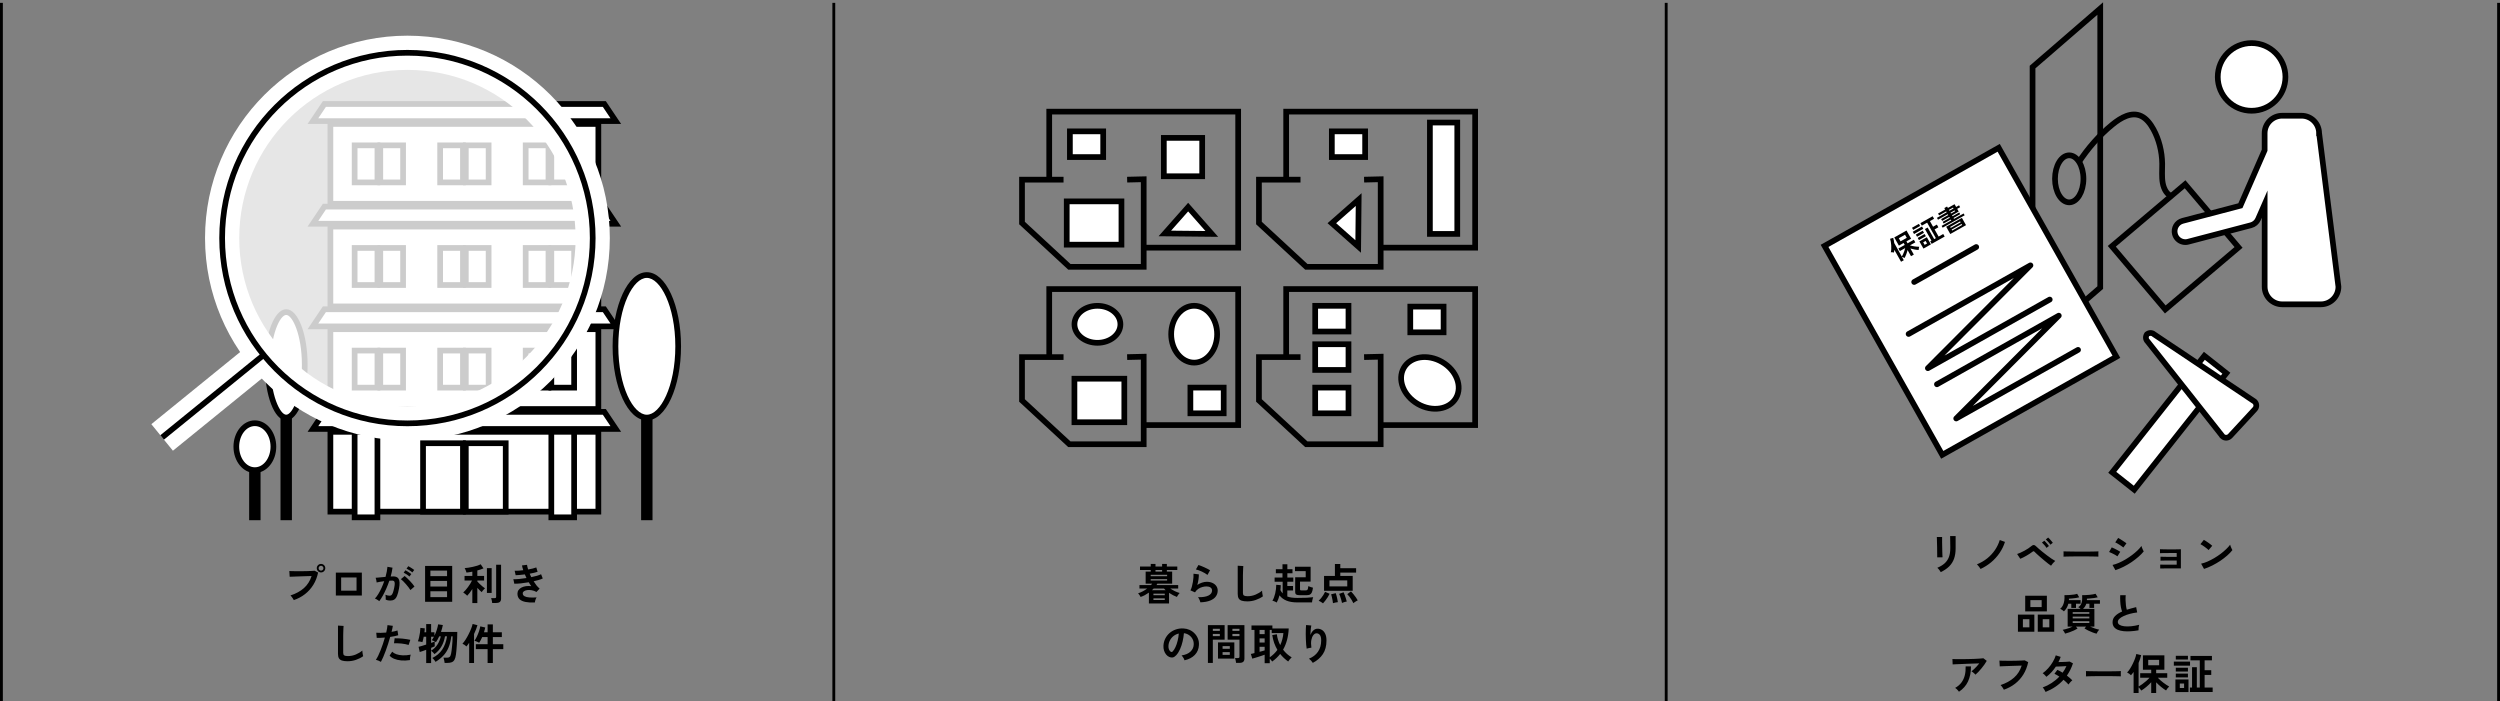
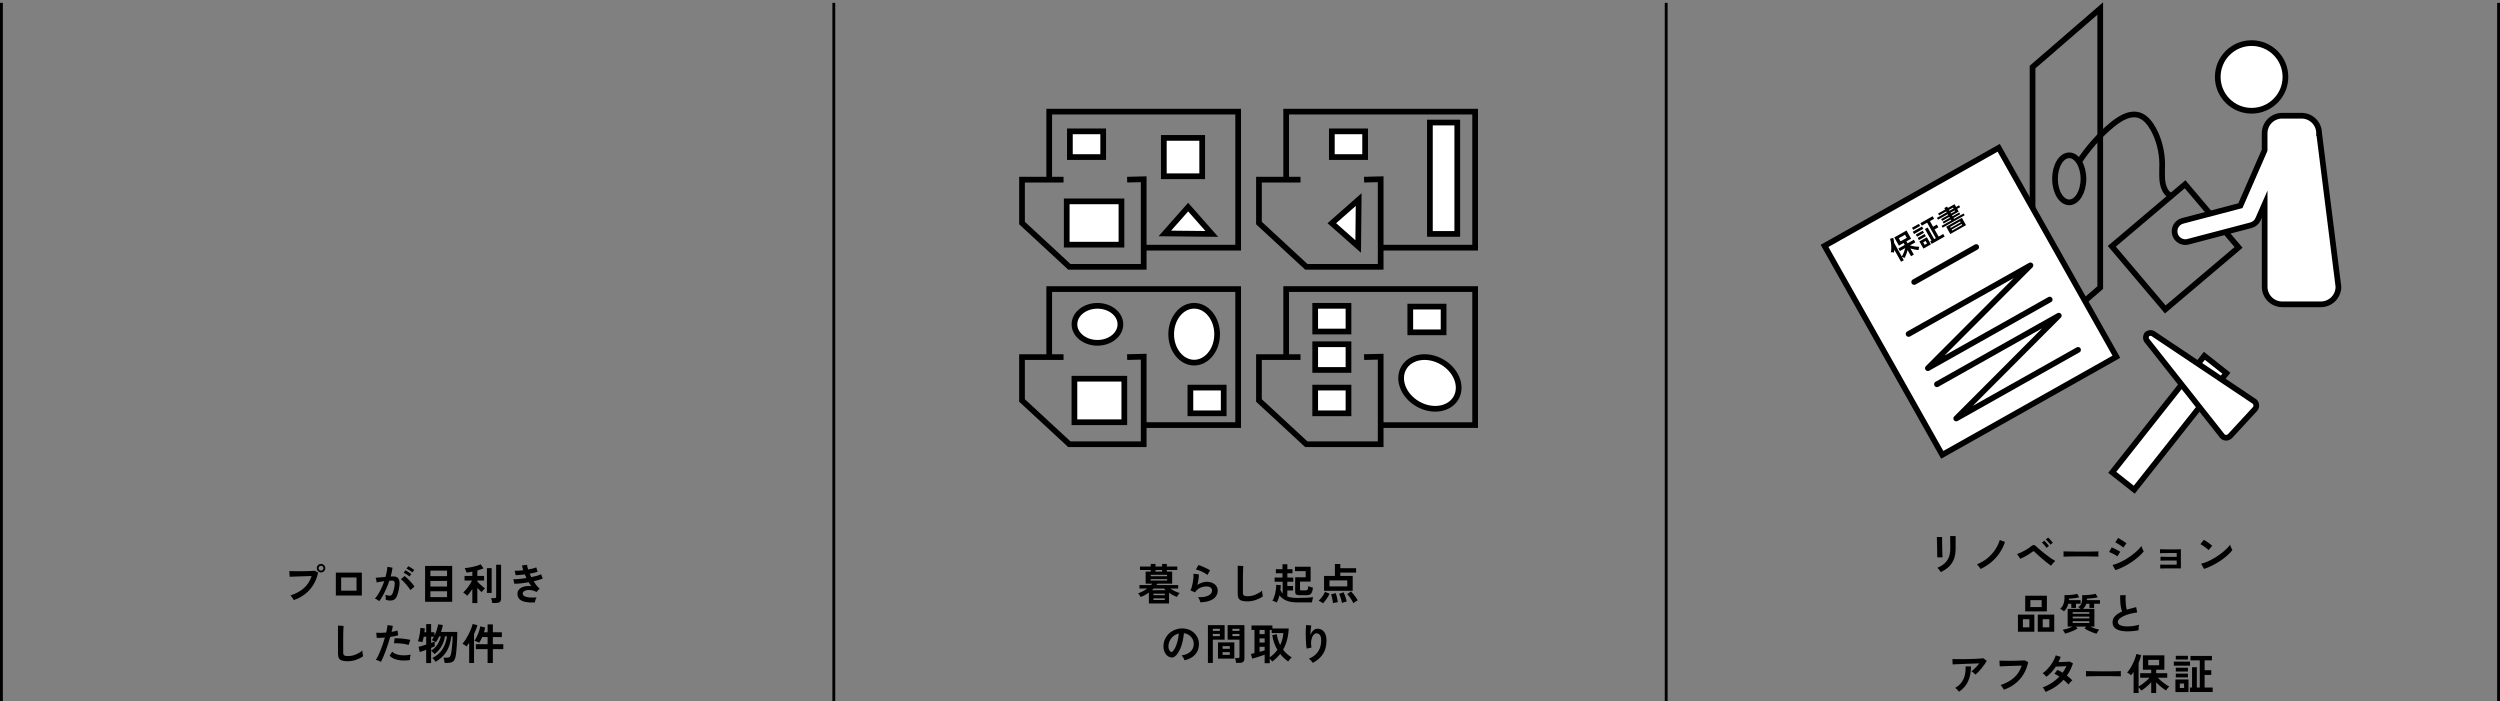
<svg xmlns="http://www.w3.org/2000/svg" width="877" height="246" viewBox="0 0 877 246" fill="none">
  <rect x="0" y="0" width="877" height="246" fill="#808080" stroke="none" />
  <line x1="0.5" y1="1" x2="0.5" y2="246" stroke="black" />
  <g clip-path="url(#clip0_2802_65923)">
    <path d="M109.774 42.485L113.804 36.485H212.004L216.024 42.485H109.774Z" fill="white" />
    <path d="M211.475 37.485L214.155 41.485H111.655L114.335 37.485H211.475ZM212.535 35.485H113.265L107.895 43.485H217.895L212.525 35.485H212.535Z" fill="black" />
    <path d="M209.904 43.485H115.904V71.485H209.904V43.485Z" fill="white" />
    <path d="M208.904 44.485V70.485H116.904V44.485H208.904ZM210.904 42.485H114.904V72.485H210.904V42.485Z" fill="black" />
    <path d="M132.404 50.985H124.404V63.985H132.404V50.985Z" fill="white" />
    <path d="M131.404 51.985V62.985H125.404V51.985H131.404ZM133.404 49.985H123.404V64.985H133.404V49.985Z" fill="black" />
    <path d="M141.404 50.985H133.404V63.985H141.404V50.985Z" fill="white" />
    <path d="M140.404 51.985V62.985H134.404V51.985H140.404ZM142.404 49.985H132.404V64.985H142.404V49.985Z" fill="black" />
    <path d="M162.404 50.985H154.404V63.985H162.404V50.985Z" fill="white" />
    <path d="M161.404 51.985V62.985H155.404V51.985H161.404ZM163.404 49.985H153.404V64.985H163.404V49.985Z" fill="black" />
    <path d="M171.404 50.985H163.404V63.985H171.404V50.985Z" fill="white" />
    <path d="M170.404 51.985V62.985H164.404V51.985H170.404ZM172.404 49.985H162.404V64.985H172.404V49.985Z" fill="black" />
-     <path d="M192.404 50.985H184.404V63.985H192.404V50.985Z" fill="white" />
    <path d="M191.404 51.985V62.985H185.404V51.985H191.404ZM193.404 49.985H183.404V64.985H193.404V49.985Z" fill="black" />
    <path d="M201.404 50.985H193.404V63.985H201.404V50.985Z" fill="white" />
    <path d="M200.404 51.985V62.985H194.404V51.985H200.404ZM202.404 49.985H192.404V64.985H202.404V49.985Z" fill="black" />
    <path d="M109.774 78.485L113.804 72.485H212.004L216.024 78.485H109.774Z" fill="white" />
    <path d="M211.475 73.485L214.155 77.485H111.655L114.335 73.485H211.475ZM212.535 71.485H113.265L107.895 79.485H217.895L212.525 71.485H212.535Z" fill="black" />
    <path d="M209.904 79.485H115.904V107.485H209.904V79.485Z" fill="white" />
    <path d="M208.904 80.485V106.485H116.904V80.485H208.904ZM210.904 78.485H114.904V108.485H210.904V78.485Z" fill="black" />
-     <path d="M132.404 86.985H124.404V99.985H132.404V86.985Z" fill="white" />
+     <path d="M132.404 86.985H124.404V99.985H132.404Z" fill="white" />
    <path d="M131.404 87.985V98.985H125.404V87.985H131.404ZM133.404 85.985H123.404V100.985H133.404V85.985Z" fill="black" />
    <path d="M141.404 86.985H133.404V99.985H141.404V86.985Z" fill="white" />
    <path d="M140.404 87.985V98.985H134.404V87.985H140.404ZM142.404 85.985H132.404V100.985H142.404V85.985Z" fill="black" />
    <path d="M162.404 86.985H154.404V99.985H162.404V86.985Z" fill="white" />
    <path d="M161.404 87.985V98.985H155.404V87.985H161.404ZM163.404 85.985H153.404V100.985H163.404V85.985Z" fill="black" />
    <path d="M171.404 86.985H163.404V99.985H171.404V86.985Z" fill="white" />
    <path d="M170.404 87.985V98.985H164.404V87.985H170.404ZM172.404 85.985H162.404V100.985H172.404V85.985Z" fill="black" />
    <path d="M192.404 86.985H184.404V99.985H192.404V86.985Z" fill="white" />
    <path d="M191.404 87.985V98.985H185.404V87.985H191.404ZM193.404 85.985H183.404V100.985H193.404V85.985Z" fill="black" />
    <path d="M201.404 86.985H193.404V99.985H201.404V86.985Z" fill="white" />
    <path d="M200.404 87.985V98.985H194.404V87.985H200.404ZM202.404 85.985H192.404V100.985H202.404V85.985Z" fill="black" />
    <path d="M109.774 114.485L113.804 108.485H212.004L216.024 114.485H109.774Z" fill="white" />
    <path d="M211.475 109.485L214.155 113.485H111.655L114.335 109.485H211.475ZM212.535 107.485H113.265L107.895 115.485H217.895L212.525 107.485H212.535Z" fill="black" />
    <path d="M209.904 115.485H115.904V143.485H209.904V115.485Z" fill="white" />
    <path d="M208.904 116.485V142.485H116.904V116.485H208.904ZM210.904 114.485H114.904V144.485H210.904V114.485Z" fill="black" />
    <path d="M132.404 122.985H124.404V135.985H132.404V122.985Z" fill="white" />
    <path d="M131.404 123.985V134.985H125.404V123.985H131.404ZM133.404 121.985H123.404V136.985H133.404V121.985Z" fill="black" />
    <path d="M141.404 122.985H133.404V135.985H141.404V122.985Z" fill="white" />
-     <path d="M140.404 123.985V134.985H134.404V123.985H140.404ZM142.404 121.985H132.404V136.985H142.404V121.985Z" fill="black" />
    <path d="M162.404 122.985H154.404V135.985H162.404V122.985Z" fill="white" />
    <path d="M161.404 123.985V134.985H155.404V123.985H161.404ZM163.404 121.985H153.404V136.985H163.404V121.985Z" fill="black" />
    <path d="M171.404 122.985H163.404V135.985H171.404V122.985Z" fill="white" />
    <path d="M170.404 123.985V134.985H164.404V123.985H170.404ZM172.404 121.985H162.404V136.985H172.404V121.985Z" fill="black" />
    <path d="M192.404 122.985H184.404V135.985H192.404V122.985Z" fill="white" />
    <path d="M191.404 123.985V134.985H185.404V123.985H191.404ZM193.404 121.985H183.404V136.985H193.404V121.985Z" fill="black" />
    <path d="M201.404 122.985H193.404V135.985H201.404V122.985Z" fill="white" />
    <path d="M200.404 123.985V134.985H194.404V123.985H200.404ZM202.404 121.985H192.404V136.985H202.404V121.985Z" fill="black" />
    <path d="M109.774 150.485L113.804 144.485H212.004L216.024 150.485H109.774Z" fill="white" />
    <path d="M211.475 145.485L214.155 149.485H111.655L114.335 145.485H211.475ZM212.535 143.485H113.265L107.895 151.485H217.895L212.525 143.485H212.535Z" fill="black" />
    <path d="M209.904 151.485H115.904V179.485H209.904V151.485Z" fill="white" />
    <path d="M208.904 152.485V178.485H116.904V152.485H208.904ZM210.904 150.485H114.904V180.485H210.904V150.485Z" fill="black" />
    <path d="M132.404 151.485H124.404V181.485H132.404V151.485Z" fill="white" />
    <path d="M131.404 152.485V180.485H125.404V152.485H131.404ZM133.404 150.485H123.404V182.485H133.404V150.485Z" fill="black" />
    <path d="M162.404 155.485H148.404V179.485H162.404V155.485Z" fill="white" />
    <path d="M161.404 156.485V178.485H149.404V156.485H161.404ZM163.404 154.485H147.404V180.485H163.404V154.485Z" fill="black" />
    <path d="M177.404 155.485H163.404V179.485H177.404V155.485Z" fill="white" />
    <path d="M176.404 156.485V178.485H164.404V156.485H176.404ZM178.404 154.485H162.404V180.485H178.404V154.485Z" fill="black" />
    <path d="M201.404 151.485H193.404V181.485H201.404V151.485Z" fill="white" />
    <path d="M200.404 152.485V180.485H194.404V152.485H200.404ZM202.404 150.485H192.404V182.485H202.404V150.485Z" fill="black" />
    <path d="M101.404 119.485H99.404V181.485H101.404V119.485Z" fill="white" />
    <path d="M102.404 118.485H98.404V182.485H102.404V118.485Z" fill="black" />
    <path d="M100.404 146.485C97.334 146.485 93.904 138.885 93.904 127.985C93.904 117.085 97.334 109.485 100.404 109.485C103.474 109.485 106.904 117.085 106.904 127.985C106.904 138.885 103.474 146.485 100.404 146.485Z" fill="white" />
    <path d="M100.404 110.485C102.594 110.485 105.904 117.465 105.904 127.985C105.904 138.505 102.594 145.485 100.404 145.485C98.214 145.485 94.904 138.505 94.904 127.985C94.904 117.465 98.214 110.485 100.404 110.485ZM100.404 108.485C96.264 108.485 92.904 117.215 92.904 127.985C92.904 138.755 96.264 147.485 100.404 147.485C104.544 147.485 107.904 138.755 107.904 127.985C107.904 117.215 104.544 108.485 100.404 108.485Z" fill="black" />
    <path d="M227.904 119.485H225.904V181.485H227.904V119.485Z" fill="white" />
    <path d="M228.904 118.485H224.904V182.485H228.904V118.485Z" fill="black" />
    <path d="M226.904 146.485C220.944 146.485 215.904 135.035 215.904 121.485C215.904 107.935 220.944 96.485 226.904 96.485C232.864 96.485 237.904 107.935 237.904 121.485C237.904 135.035 232.864 146.485 226.904 146.485Z" fill="white" />
    <path d="M226.904 97.485C231.634 97.485 236.904 107.345 236.904 121.485C236.904 135.625 231.634 145.485 226.904 145.485C222.174 145.485 216.904 135.625 216.904 121.485C216.904 107.345 222.174 97.485 226.904 97.485ZM226.904 95.485C220.274 95.485 214.904 107.125 214.904 121.485C214.904 135.845 220.274 147.485 226.904 147.485C233.534 147.485 238.904 135.845 238.904 121.485C238.904 107.125 233.534 95.485 226.904 95.485Z" fill="black" />
    <path d="M90.404 153.195H88.404V181.485H90.404V153.195Z" fill="white" />
    <path d="M91.404 152.195H87.404V182.485H91.404V152.195Z" fill="black" />
    <path d="M89.404 164.925C85.824 164.925 82.904 161.235 82.904 156.695C82.904 152.155 85.824 148.465 89.404 148.465C92.984 148.465 95.904 152.155 95.904 156.695C95.904 161.235 92.984 164.925 89.404 164.925Z" fill="white" />
    <path d="M89.404 149.465C92.434 149.465 94.904 152.705 94.904 156.695C94.904 160.685 92.434 163.925 89.404 163.925C86.374 163.925 83.904 160.685 83.904 156.695C83.904 152.705 86.374 149.465 89.404 149.465ZM89.404 147.465C85.264 147.465 81.904 151.595 81.904 156.695C81.904 161.795 85.264 165.925 89.404 165.925C93.544 165.925 96.904 161.795 96.904 156.695C96.904 151.595 93.544 147.465 89.404 147.465Z" fill="black" />
    <path opacity="0.8" d="M142.925 148.515C178.823 148.515 207.925 119.414 207.925 83.515C207.925 47.617 178.823 18.515 142.925 18.515C107.026 18.515 77.925 47.617 77.925 83.515C77.925 119.414 107.026 148.515 142.925 148.515Z" fill="white" />
    <path d="M142.925 148.515C178.823 148.515 207.925 119.414 207.925 83.515C207.925 47.617 178.823 18.515 142.925 18.515C107.026 18.515 77.925 47.617 77.925 83.515C77.925 119.414 107.026 148.515 142.925 148.515Z" stroke="white" stroke-width="12" stroke-miterlimit="10" />
    <path d="M92.225 124.735L56.875 153.455" stroke="white" stroke-width="12" stroke-miterlimit="10" />
    <path d="M142.925 148.515C178.823 148.515 207.925 119.414 207.925 83.515C207.925 47.617 178.823 18.515 142.925 18.515C107.026 18.515 77.925 47.617 77.925 83.515C77.925 119.414 107.026 148.515 142.925 148.515Z" stroke="black" stroke-width="2" stroke-miterlimit="10" />
    <path d="M92.225 124.735L56.875 153.455" stroke="black" stroke-width="2" stroke-miterlimit="10" />
  </g>
  <path d="M103.07 210.515C103.01 210.385 102.91 210.215 102.77 210.005C102.64 209.795 102.495 209.585 102.335 209.375C102.185 209.165 102.04 209 101.9 208.88C103.81 208.26 105.385 207.4 106.625 206.3C107.865 205.19 108.76 203.78 109.31 202.07C108.84 202.08 108.305 202.095 107.705 202.115C107.115 202.135 106.505 202.155 105.875 202.175C105.245 202.195 104.64 202.215 104.06 202.235C103.49 202.255 102.99 202.275 102.56 202.295C102.13 202.305 101.815 202.315 101.615 202.325L101.495 200.315C101.785 200.335 102.165 200.35 102.635 200.36C103.115 200.37 103.64 200.375 104.21 200.375C104.78 200.375 105.37 200.375 105.98 200.375C106.59 200.365 107.175 200.355 107.735 200.345C108.305 200.325 108.82 200.305 109.28 200.285C109.74 200.265 110.105 200.24 110.375 200.21L111.59 200.855C111.26 202.455 110.7 203.89 109.91 205.16C109.13 206.42 108.16 207.505 107 208.415C105.85 209.315 104.54 210.015 103.07 210.515ZM112.625 200.81C112.215 200.81 111.86 200.665 111.56 200.375C111.27 200.075 111.125 199.72 111.125 199.31C111.125 198.9 111.27 198.55 111.56 198.26C111.86 197.97 112.215 197.825 112.625 197.825C113.035 197.825 113.385 197.97 113.675 198.26C113.965 198.55 114.11 198.9 114.11 199.31C114.11 199.72 113.965 200.075 113.675 200.375C113.385 200.665 113.035 200.81 112.625 200.81ZM112.625 200.165C112.855 200.165 113.05 200.085 113.21 199.925C113.38 199.755 113.465 199.55 113.465 199.31C113.465 199.08 113.38 198.885 113.21 198.725C113.05 198.555 112.855 198.47 112.625 198.47C112.385 198.47 112.18 198.555 112.01 198.725C111.85 198.885 111.77 199.08 111.77 199.31C111.77 199.55 111.85 199.755 112.01 199.925C112.18 200.085 112.385 200.165 112.625 200.165ZM117.815 208.91V200.87H126.935V208.91H117.815ZM119.675 207.2H125.075V202.58H119.675V207.2ZM133.04 210.89C132.95 210.8 132.81 210.69 132.62 210.56C132.43 210.43 132.235 210.31 132.035 210.2C131.835 210.09 131.665 210.015 131.525 209.975C131.945 209.525 132.35 208.98 132.74 208.34C133.13 207.69 133.5 206.985 133.85 206.225C134.2 205.465 134.51 204.685 134.78 203.885C134.27 203.945 133.775 204.015 133.295 204.095C132.825 204.175 132.435 204.255 132.125 204.335C132.115 204.205 132.09 204.03 132.05 203.81C132.01 203.59 131.965 203.375 131.915 203.165C131.865 202.945 131.815 202.785 131.765 202.685C131.995 202.665 132.295 202.64 132.665 202.61C133.035 202.57 133.445 202.53 133.895 202.49C134.345 202.44 134.795 202.4 135.245 202.37C135.425 201.74 135.57 201.125 135.68 200.525C135.8 199.915 135.88 199.35 135.92 198.83L137.69 199.145C137.64 199.605 137.56 200.1 137.45 200.63C137.34 201.15 137.205 201.685 137.045 202.235C137.245 202.225 137.425 202.22 137.585 202.22C137.745 202.21 137.885 202.205 138.005 202.205C138.405 202.205 138.76 202.27 139.07 202.4C139.39 202.52 139.645 202.74 139.835 203.06C140.025 203.37 140.135 203.805 140.165 204.365C140.195 204.915 140.13 205.62 139.97 206.48C139.77 207.56 139.54 208.405 139.28 209.015C139.03 209.625 138.715 210.055 138.335 210.305C137.955 210.555 137.47 210.68 136.88 210.68C136.28 210.68 135.755 210.57 135.305 210.35C135.315 210.11 135.315 209.82 135.305 209.48C135.295 209.14 135.265 208.86 135.215 208.64C135.715 208.86 136.205 208.97 136.685 208.97C136.925 208.97 137.13 208.905 137.3 208.775C137.48 208.635 137.65 208.365 137.81 207.965C137.97 207.555 138.13 206.955 138.29 206.165C138.44 205.435 138.5 204.895 138.47 204.545C138.44 204.185 138.345 203.95 138.185 203.84C138.025 203.73 137.825 203.675 137.585 203.675C137.305 203.675 136.97 203.69 136.58 203.72C136.27 204.65 135.915 205.565 135.515 206.465C135.125 207.365 134.715 208.2 134.285 208.97C133.865 209.73 133.45 210.37 133.04 210.89ZM143.975 206.99C143.815 206.72 143.595 206.4 143.315 206.03C143.035 205.66 142.73 205.29 142.4 204.92C142.07 204.54 141.75 204.195 141.44 203.885C141.13 203.565 140.86 203.325 140.63 203.165L141.95 202.055C142.19 202.235 142.47 202.48 142.79 202.79C143.11 203.09 143.44 203.42 143.78 203.78C144.12 204.14 144.435 204.495 144.725 204.845C145.015 205.195 145.24 205.5 145.4 205.76L143.975 206.99ZM144.65 200.81C144.38 200.56 144.045 200.31 143.645 200.06C143.255 199.8 142.91 199.605 142.61 199.475L143.24 198.62C143.41 198.7 143.625 198.82 143.885 198.98C144.155 199.14 144.42 199.31 144.68 199.49C144.95 199.66 145.16 199.81 145.31 199.94L144.65 200.81ZM143.63 202.25C143.37 202 143.04 201.745 142.64 201.485C142.25 201.225 141.905 201.025 141.605 200.885L142.235 200.045C142.405 200.125 142.62 200.25 142.88 200.42C143.15 200.58 143.415 200.75 143.675 200.93C143.935 201.1 144.14 201.25 144.29 201.38L143.63 202.25ZM149.12 211.115V198.53H158.63V211.115H149.12ZM150.98 209.48H156.83V207.41H150.98V209.48ZM150.98 205.745H156.83V203.78H150.98V205.745ZM150.98 202.115H156.83V200.165H150.98V202.115ZM165.695 211.565V206.63C165.385 207.11 165.07 207.56 164.75 207.98C164.43 208.4 164.145 208.735 163.895 208.985C163.805 208.875 163.67 208.745 163.49 208.595C163.32 208.445 163.145 208.305 162.965 208.175C162.785 208.035 162.63 207.925 162.5 207.845C162.76 207.625 163.03 207.35 163.31 207.02C163.6 206.69 163.885 206.335 164.165 205.955C164.455 205.565 164.72 205.175 164.96 204.785C165.21 204.385 165.415 204.01 165.575 203.66H162.965V202.04H165.695V200.54C165.325 200.61 164.965 200.675 164.615 200.735C164.265 200.795 163.94 200.835 163.64 200.855C163.61 200.715 163.555 200.545 163.475 200.345C163.405 200.135 163.325 199.935 163.235 199.745C163.145 199.545 163.065 199.395 162.995 199.295C163.365 199.275 163.805 199.225 164.315 199.145C164.825 199.065 165.35 198.965 165.89 198.845C166.44 198.725 166.955 198.59 167.435 198.44C167.915 198.28 168.31 198.115 168.62 197.945L169.61 199.385C169.34 199.505 169.015 199.63 168.635 199.76C168.265 199.88 167.87 200 167.45 200.12V202.04H169.82V203.66H167.45V203.975C167.64 204.195 167.89 204.46 168.2 204.77C168.52 205.07 168.85 205.37 169.19 205.67C169.54 205.96 169.855 206.2 170.135 206.39C170.035 206.47 169.905 206.595 169.745 206.765C169.595 206.925 169.445 207.095 169.295 207.275C169.155 207.445 169.05 207.595 168.98 207.725C168.76 207.545 168.515 207.32 168.245 207.05C167.975 206.78 167.71 206.505 167.45 206.225V211.565H165.695ZM172.655 211.535C172.645 211.375 172.62 211.185 172.58 210.965C172.54 210.755 172.495 210.545 172.445 210.335C172.395 210.125 172.34 209.955 172.28 209.825H173.48C173.68 209.825 173.825 209.795 173.915 209.735C174.005 209.665 174.05 209.535 174.05 209.345V198.11H175.775V210.02C175.775 210.55 175.625 210.935 175.325 211.175C175.025 211.415 174.565 211.535 173.945 211.535H172.655ZM170.81 207.995V199.31H172.475V207.995H170.81ZM187.625 211.355C186.405 211.415 185.335 211.355 184.415 211.175C183.495 211.005 182.78 210.685 182.27 210.215C181.77 209.735 181.52 209.08 181.52 208.25C181.52 207.77 181.65 207.35 181.91 206.99C182.17 206.62 182.525 206.32 182.975 206.09C183.425 205.86 183.94 205.705 184.52 205.625C185.11 205.545 185.73 205.545 186.38 205.625C186.22 205.415 186.065 205.195 185.915 204.965C185.765 204.735 185.62 204.5 185.48 204.26C184.54 204.42 183.62 204.55 182.72 204.65C181.83 204.74 181.065 204.78 180.425 204.77L180.08 203.18C180.64 203.2 181.33 203.175 182.15 203.105C182.97 203.025 183.815 202.915 184.685 202.775C184.475 202.345 184.285 201.92 184.115 201.5C183.515 201.58 182.93 201.645 182.36 201.695C181.8 201.745 181.31 201.775 180.89 201.785L180.545 200.225C180.955 200.235 181.42 200.225 181.94 200.195C182.47 200.155 183.01 200.1 183.56 200.03C183.34 199.38 183.19 198.82 183.11 198.35L184.88 198.14C184.93 198.59 185.06 199.135 185.27 199.775C185.83 199.675 186.36 199.565 186.86 199.445C187.37 199.315 187.795 199.185 188.135 199.055L188.585 200.585C188.255 200.705 187.85 200.82 187.37 200.93C186.89 201.04 186.375 201.145 185.825 201.245C185.905 201.445 185.99 201.65 186.08 201.86C186.18 202.06 186.28 202.26 186.38 202.46C187.11 202.31 187.775 202.15 188.375 201.98C188.985 201.8 189.465 201.62 189.815 201.44L190.4 202.925C190.03 203.105 189.565 203.28 189.005 203.45C188.455 203.62 187.855 203.775 187.205 203.915C187.525 204.435 187.86 204.92 188.21 205.37C188.57 205.81 188.935 206.18 189.305 206.48L188.195 207.665C187.625 207.345 187.055 207.14 186.485 207.05C185.925 206.95 185.41 206.935 184.94 207.005C184.47 207.075 184.09 207.21 183.8 207.41C183.52 207.61 183.38 207.85 183.38 208.13C183.38 208.59 183.59 208.935 184.01 209.165C184.44 209.395 185.02 209.535 185.75 209.585C186.48 209.635 187.305 209.63 188.225 209.57C188.125 209.72 188.03 209.91 187.94 210.14C187.86 210.36 187.79 210.58 187.73 210.8C187.67 211.02 187.635 211.205 187.625 211.355ZM121.925 231.965C121.125 231.965 120.475 231.885 119.975 231.725C119.485 231.565 119.125 231.295 118.895 230.915C118.675 230.535 118.565 230.02 118.565 229.37V219.455L120.53 219.575C120.51 219.745 120.49 220.03 120.47 220.43C120.45 220.83 120.435 221.26 120.425 221.72C120.415 222.09 120.405 222.495 120.395 222.935C120.395 223.375 120.395 223.86 120.395 224.39V229.01C120.395 229.45 120.515 229.75 120.755 229.91C121.005 230.07 121.435 230.15 122.045 230.15C123.025 230.15 123.95 229.965 124.82 229.595C125.7 229.225 126.46 228.765 127.1 228.215C127.11 228.405 127.13 228.635 127.16 228.905C127.2 229.165 127.24 229.415 127.28 229.655C127.33 229.885 127.37 230.065 127.4 230.195C126.68 230.715 125.84 231.14 124.88 231.47C123.93 231.8 122.945 231.965 121.925 231.965ZM133.625 232.19C133.405 232.05 133.12 231.905 132.77 231.755C132.42 231.615 132.115 231.515 131.855 231.455C132.115 231.085 132.385 230.615 132.665 230.045C132.945 229.465 133.225 228.825 133.505 228.125C133.785 227.415 134.055 226.68 134.315 225.92C134.575 225.15 134.81 224.395 135.02 223.655C134.45 223.705 133.91 223.74 133.4 223.76C132.9 223.78 132.485 223.78 132.155 223.76L131.99 221.96C132.4 222 132.915 222.015 133.535 222.005C134.165 221.995 134.815 221.96 135.485 221.9C135.615 221.38 135.715 220.9 135.785 220.46C135.865 220.02 135.915 219.63 135.935 219.29L137.81 219.545C137.77 219.835 137.71 220.16 137.63 220.52C137.55 220.87 137.46 221.25 137.36 221.66C137.77 221.59 138.155 221.515 138.515 221.435C138.875 221.345 139.18 221.255 139.43 221.165L139.7 222.845C139.39 222.945 138.985 223.05 138.485 223.16C137.995 223.26 137.46 223.35 136.88 223.43C136.66 224.22 136.415 225.035 136.145 225.875C135.875 226.705 135.595 227.515 135.305 228.305C135.015 229.095 134.725 229.825 134.435 230.495C134.155 231.155 133.885 231.72 133.625 232.19ZM143.795 231.56C142.715 231.73 141.695 231.77 140.735 231.68C139.785 231.59 138.955 231.395 138.245 231.095C137.545 230.795 137.02 230.42 136.67 229.97L137.585 228.62C137.935 228.98 138.425 229.275 139.055 229.505C139.695 229.725 140.44 229.855 141.29 229.895C142.15 229.925 143.085 229.845 144.095 229.655C143.995 229.905 143.915 230.22 143.855 230.6C143.805 230.98 143.785 231.3 143.795 231.56ZM143.345 226.25C143.015 226.14 142.635 226.045 142.205 225.965C141.775 225.875 141.32 225.805 140.84 225.755C140.37 225.705 139.905 225.675 139.445 225.665C138.995 225.645 138.585 225.645 138.215 225.665L138.44 223.91C138.8 223.89 139.22 223.895 139.7 223.925C140.19 223.945 140.695 223.98 141.215 224.03C141.745 224.08 142.245 224.145 142.715 224.225C143.195 224.295 143.605 224.37 143.945 224.45L143.345 226.25ZM149.51 232.595V227.945C149.04 228.125 148.6 228.285 148.19 228.425C147.78 228.565 147.465 228.665 147.245 228.725L146.84 226.91C147.12 226.85 147.5 226.745 147.98 226.595C148.47 226.445 148.98 226.285 149.51 226.115V223.37H148.64C148.57 223.74 148.495 224.09 148.415 224.42C148.335 224.75 148.255 225.03 148.175 225.26C148.065 225.22 147.91 225.18 147.71 225.14C147.52 225.1 147.325 225.065 147.125 225.035C146.925 224.995 146.75 224.975 146.6 224.975C146.76 224.555 146.9 224.075 147.02 223.535C147.15 222.995 147.255 222.44 147.335 221.87C147.415 221.3 147.46 220.765 147.47 220.265L149.015 220.43C149.005 220.61 148.99 220.82 148.97 221.06C148.95 221.29 148.925 221.535 148.895 221.795H149.51V218.93H151.235V221.795H152.405V223.01C152.715 222.37 152.985 221.7 153.215 221C153.445 220.29 153.605 219.63 153.695 219.02L155.345 219.26C155.205 220.03 154.99 220.84 154.7 221.69H160.415C160.415 222.37 160.4 223.09 160.37 223.85C160.35 224.61 160.315 225.36 160.265 226.1C160.225 226.83 160.175 227.5 160.115 228.11C160.065 228.72 160.01 229.22 159.95 229.61C159.84 230.41 159.665 231.025 159.425 231.455C159.185 231.875 158.865 232.16 158.465 232.31C158.065 232.47 157.55 232.55 156.92 232.55H155.975C155.955 232.38 155.925 232.18 155.885 231.95C155.845 231.72 155.795 231.495 155.735 231.275C155.685 231.045 155.63 230.86 155.57 230.72H156.815C157.225 230.72 157.535 230.625 157.745 230.435C157.965 230.235 158.13 229.855 158.24 229.295C158.29 229.055 158.345 228.72 158.405 228.29C158.465 227.86 158.52 227.37 158.57 226.82C158.63 226.26 158.68 225.675 158.72 225.065C158.76 224.445 158.78 223.83 158.78 223.22H158.315C158.125 224.77 157.795 226.1 157.325 227.21C156.855 228.31 156.24 229.255 155.48 230.045C154.73 230.835 153.83 231.55 152.78 232.19C152.67 231.96 152.495 231.71 152.255 231.44C152.025 231.16 151.82 230.955 151.64 230.825C153.12 230.115 154.28 229.135 155.12 227.885C155.97 226.625 156.535 225.07 156.815 223.22H156.11C155.89 224.52 155.48 225.695 154.88 226.745C154.29 227.785 153.47 228.69 152.42 229.46C152.29 229.27 152.105 229.06 151.865 228.83C151.635 228.59 151.425 228.405 151.235 228.275V232.595H149.51ZM151.235 228.26C152.155 227.7 152.895 226.985 153.455 226.115C154.015 225.245 154.41 224.28 154.64 223.22H154.085C153.915 223.59 153.73 223.95 153.53 224.3C153.34 224.65 153.14 224.975 152.93 225.275C152.72 225.135 152.47 224.995 152.18 224.855C151.89 224.715 151.655 224.625 151.475 224.585C151.605 224.415 151.73 224.225 151.85 224.015C151.98 223.805 152.105 223.59 152.225 223.37H151.235V225.53C151.515 225.43 151.765 225.34 151.985 225.26C152.205 225.18 152.375 225.115 152.495 225.065V226.73C152.195 226.88 151.775 227.06 151.235 227.27V228.26ZM171.05 232.58V227.705H166.925V225.98H171.05V223.475H169.16C169 223.845 168.83 224.2 168.65 224.54C168.47 224.88 168.285 225.195 168.095 225.485C167.875 225.345 167.61 225.21 167.3 225.08C166.99 224.94 166.705 224.84 166.445 224.78C166.735 224.36 167.02 223.86 167.3 223.28C167.58 222.69 167.825 222.085 168.035 221.465C168.245 220.835 168.395 220.255 168.485 219.725L170.225 220.13C170.165 220.41 170.095 220.69 170.015 220.97C169.945 221.24 169.87 221.515 169.79 221.795H171.05V219.05H172.895V221.795H176.045V223.475H172.895V225.98H176.555V227.705H172.895V232.58H171.05ZM164.585 232.58V225.485C164.425 225.735 164.26 225.97 164.09 226.19C163.93 226.41 163.775 226.605 163.625 226.775C163.485 226.615 163.275 226.44 162.995 226.25C162.715 226.06 162.46 225.915 162.23 225.815C162.59 225.425 162.955 224.945 163.325 224.375C163.695 223.795 164.045 223.175 164.375 222.515C164.715 221.855 165.01 221.21 165.26 220.58C165.51 219.94 165.69 219.375 165.8 218.885L167.495 219.32C167.365 219.78 167.195 220.275 166.985 220.805C166.785 221.335 166.555 221.87 166.295 222.41V232.58H164.585Z" fill="black" />
  <line x1="292.5" y1="1" x2="292.5" y2="246" stroke="black" />
  <g clip-path="url(#clip1_2802_65923)">
    <path d="M368.069 63.02V39.16H434.349V86.88H401.209" stroke="black" stroke-width="2" stroke-miterlimit="10" />
    <path d="M395.4 63.02L401.21 62.88V86.88V93.6H375.13L358.52 78.24V63.02H373.09" stroke="black" stroke-width="2" stroke-miterlimit="10" />
    <path d="M386.999 46.08H375.319V55.1H386.999V46.08Z" fill="white" stroke="black" stroke-width="2" stroke-miterlimit="10" />
    <path d="M393.409 85.83V70.64H374.209V85.83H393.409Z" fill="white" stroke="black" stroke-width="2" stroke-miterlimit="10" />
    <path d="M421.73 48.37H408.27V61.83H421.73V48.37Z" fill="white" stroke="black" stroke-width="2" stroke-miterlimit="10" />
    <path d="M416.8 72.65L408.63 81.89L425.1 82.06L416.8 72.65Z" fill="white" stroke="black" stroke-width="2" stroke-miterlimit="10" />
    <path d="M478.89 46.08H467.21V55.1H478.89V46.08Z" fill="white" stroke="black" stroke-width="2" stroke-miterlimit="10" />
    <path d="M511.21 82.06V42.99H501.61V82.06H511.21Z" fill="white" stroke="black" stroke-width="2" stroke-miterlimit="10" />
    <path d="M467.21 78.3L476.45 86.47L476.62 70.01L467.21 78.3Z" fill="white" stroke="black" stroke-width="2" stroke-miterlimit="10" />
    <path d="M451.189 63.02V39.16H517.479V86.88H484.339" stroke="black" stroke-width="2" stroke-miterlimit="10" />
    <path d="M478.52 63.02L484.34 62.88V86.88V93.6H458.25L441.64 78.24V63.02H456.22" stroke="black" stroke-width="2" stroke-miterlimit="10" />
    <path d="M368.069 125.27V101.41H434.349V149.12H401.209" stroke="black" stroke-width="2" stroke-miterlimit="10" />
    <path d="M395.4 125.27L401.21 125.13V149.12V155.84H375.13L358.52 140.48V125.27H373.09" stroke="black" stroke-width="2" stroke-miterlimit="10" />
    <path d="M384.98 120.26C389.431 120.26 393.04 117.354 393.04 113.77C393.04 110.186 389.431 107.28 384.98 107.28C380.529 107.28 376.92 110.186 376.92 113.77C376.92 117.354 380.529 120.26 384.98 120.26Z" fill="white" stroke="black" stroke-width="2" stroke-miterlimit="10" />
    <path d="M418.91 127.21C423.361 127.21 426.97 122.746 426.97 117.24C426.97 111.734 423.361 107.27 418.91 107.27C414.458 107.27 410.85 111.734 410.85 117.24C410.85 122.746 414.458 127.21 418.91 127.21Z" fill="white" stroke="black" stroke-width="2" stroke-miterlimit="10" />
    <path d="M429.27 135.97H417.59V144.99H429.27V135.97Z" fill="white" stroke="black" stroke-width="2" stroke-miterlimit="10" />
    <path d="M394.409 132.85H376.909V148.12H394.409V132.85Z" fill="white" stroke="black" stroke-width="2" stroke-miterlimit="10" />
    <path d="M451.189 125.27V101.41H517.479V149.12H484.339" stroke="black" stroke-width="2" stroke-miterlimit="10" />
    <path d="M478.52 125.27L484.34 125.13V149.12V155.84H458.25L441.64 140.48V125.27H456.22" stroke="black" stroke-width="2" stroke-miterlimit="10" />
    <path d="M510.763 139.619C513.113 135.549 510.92 129.883 505.864 126.965C500.809 124.046 494.805 124.979 492.455 129.049C490.105 133.12 492.299 138.785 497.354 141.704C502.41 144.623 508.413 143.69 510.763 139.619Z" fill="white" stroke="black" stroke-width="2" stroke-miterlimit="10" />
    <path d="M506.409 107.56H494.729V116.58H506.409V107.56Z" fill="white" stroke="black" stroke-width="2" stroke-miterlimit="10" />
    <path d="M473.05 135.97H461.37V144.99H473.05V135.97Z" fill="white" stroke="black" stroke-width="2" stroke-miterlimit="10" />
    <path d="M473.05 120.76H461.37V129.78H473.05V120.76Z" fill="white" stroke="black" stroke-width="2" stroke-miterlimit="10" />
    <path d="M473.05 107.28H461.37V116.3H473.05V107.28Z" fill="white" stroke="black" stroke-width="2" stroke-miterlimit="10" />
  </g>
  <path d="M403.035 211.685V207.89C402.575 208.21 402.1 208.505 401.61 208.775C401.12 209.035 400.625 209.25 400.125 209.42C400.075 209.3 399.995 209.155 399.885 208.985C399.775 208.815 399.66 208.65 399.54 208.49C399.43 208.33 399.33 208.21 399.24 208.13C399.77 207.97 400.31 207.745 400.86 207.455C401.41 207.165 401.93 206.835 402.42 206.465H399.72V205.25H403.77C403.92 205.08 404.055 204.915 404.175 204.755H401.895V200.525H403.68V199.955H399.915V198.74H403.68V197.825H405.345V198.74H407.67V197.825H409.335V198.74H412.995V199.955H409.335V200.525H411.195V204.755H405.99C405.95 204.835 405.9 204.92 405.84 205.01C405.79 205.09 405.74 205.17 405.69 205.25H413.31V206.465H410.55C411.05 206.805 411.59 207.115 412.17 207.395C412.76 207.675 413.315 207.885 413.835 208.025C413.725 208.125 413.605 208.26 413.475 208.43C413.345 208.6 413.225 208.775 413.115 208.955C413.005 209.125 412.92 209.275 412.86 209.405C412.45 209.255 412 209.055 411.51 208.805C411.03 208.555 410.56 208.275 410.1 207.965V211.685H403.035ZM403.665 203.645H409.425V203.165H403.665V203.645ZM403.665 202.13H409.425V201.65H403.665V202.13ZM404.085 207.05H408.915C408.815 206.95 408.715 206.855 408.615 206.765C408.515 206.665 408.425 206.565 408.345 206.465H404.685C404.595 206.565 404.5 206.665 404.4 206.765C404.3 206.855 404.195 206.95 404.085 207.05ZM404.625 210.47H408.6V209.9H404.625V210.47ZM404.625 208.805H408.6V208.25H404.625V208.805ZM405.345 200.525H407.67V199.955H405.345V200.525ZM421.095 211.295C421.065 211.145 421.005 210.955 420.915 210.725C420.835 210.495 420.735 210.265 420.615 210.035C420.495 209.805 420.375 209.625 420.255 209.495C421.855 209.535 423.075 209.345 423.915 208.925C424.765 208.505 425.19 207.91 425.19 207.14C425.19 206.69 425.01 206.34 424.65 206.09C424.29 205.84 423.82 205.715 423.24 205.715C422.79 205.715 422.31 205.785 421.8 205.925C421.29 206.055 420.805 206.275 420.345 206.585C419.895 206.885 419.515 207.29 419.205 207.8L417.6 207.095C417.8 206.745 417.97 206.31 418.11 205.79C418.26 205.26 418.38 204.71 418.47 204.14C418.56 203.57 418.625 203.03 418.665 202.52C418.705 202.01 418.71 201.59 418.68 201.26L420.555 201.485C420.565 201.975 420.525 202.555 420.435 203.225C420.345 203.885 420.205 204.54 420.015 205.19C420.545 204.84 421.1 204.57 421.68 204.38C422.26 204.19 422.805 204.095 423.315 204.095C424.095 204.095 424.77 204.23 425.34 204.5C425.92 204.76 426.37 205.125 426.69 205.595C427.01 206.055 427.17 206.585 427.17 207.185C427.17 207.945 426.95 208.63 426.51 209.24C426.08 209.84 425.415 210.32 424.515 210.68C423.625 211.04 422.485 211.245 421.095 211.295ZM423.585 201.68C423.335 201.48 423.035 201.28 422.685 201.08C422.345 200.88 421.985 200.69 421.605 200.51C421.225 200.33 420.85 200.175 420.48 200.045C420.12 199.905 419.8 199.81 419.52 199.76L420.42 198.2C420.68 198.27 420.99 198.38 421.35 198.53C421.71 198.67 422.085 198.83 422.475 199.01C422.875 199.19 423.25 199.37 423.6 199.55C423.96 199.73 424.255 199.895 424.485 200.045L423.585 201.68ZM437.55 210.965C436.75 210.965 436.1 210.885 435.6 210.725C435.11 210.565 434.75 210.295 434.52 209.915C434.3 209.535 434.19 209.02 434.19 208.37V198.455L436.155 198.575C436.135 198.745 436.115 199.03 436.095 199.43C436.075 199.83 436.06 200.26 436.05 200.72C436.04 201.09 436.03 201.495 436.02 201.935C436.02 202.375 436.02 202.86 436.02 203.39V208.01C436.02 208.45 436.14 208.75 436.38 208.91C436.63 209.07 437.06 209.15 437.67 209.15C438.65 209.15 439.575 208.965 440.445 208.595C441.325 208.225 442.085 207.765 442.725 207.215C442.735 207.405 442.755 207.635 442.785 207.905C442.825 208.165 442.865 208.415 442.905 208.655C442.955 208.885 442.995 209.065 443.025 209.195C442.305 209.715 441.465 210.14 440.505 210.47C439.555 210.8 438.57 210.965 437.55 210.965ZM447.87 211.37C447.76 211.29 447.61 211.205 447.42 211.115C447.23 211.035 447.04 210.955 446.85 210.875C446.66 210.805 446.495 210.755 446.355 210.725C446.565 210.415 446.75 210.04 446.91 209.6C447.08 209.15 447.225 208.67 447.345 208.16C447.465 207.64 447.555 207.125 447.615 206.615C447.675 206.095 447.705 205.605 447.705 205.145L449.295 205.28C449.285 205.57 449.27 205.86 449.25 206.15C449.23 206.44 449.205 206.73 449.175 207.02C449.405 207.46 449.665 207.84 449.955 208.16V204.065H447.135V202.61H449.895V201.11H447.57V199.685H449.895V197.945H451.605V199.685H453.405V201.11H451.605V202.61L453.69 202.595V204.065H451.59V205.565H453.6V207.14H451.59V209.255C452.04 209.425 452.55 209.55 453.12 209.63C453.7 209.71 454.37 209.75 455.13 209.75C456.41 209.75 457.51 209.73 458.43 209.69C459.35 209.64 460.095 209.575 460.665 209.495C460.615 209.605 460.56 209.775 460.5 210.005C460.44 210.235 460.385 210.47 460.335 210.71C460.295 210.95 460.27 211.15 460.26 211.31C459.98 211.31 459.615 211.31 459.165 211.31C458.725 211.32 458.25 211.325 457.74 211.325C457.24 211.325 456.76 211.325 456.3 211.325C455.84 211.325 455.45 211.325 455.13 211.325C453.6 211.325 452.33 211.12 451.32 210.71C450.31 210.31 449.485 209.69 448.845 208.85C448.615 209.78 448.29 210.62 447.87 211.37ZM455.865 208.79C455.315 208.79 454.925 208.71 454.695 208.55C454.465 208.38 454.35 208.1 454.35 207.71V202.505H458.04V200.345H454.275V198.815H459.765V204.035H456.045V206.735C456.045 206.865 456.08 206.96 456.15 207.02C456.22 207.08 456.355 207.11 456.555 207.11H457.95C458.19 207.11 458.375 207.075 458.505 207.005C458.645 206.925 458.745 206.78 458.805 206.57C458.875 206.35 458.93 206.03 458.97 205.61C459.17 205.71 459.43 205.815 459.75 205.925C460.08 206.035 460.36 206.115 460.59 206.165C460.5 206.895 460.365 207.45 460.185 207.83C460.015 208.2 459.785 208.455 459.495 208.595C459.205 208.725 458.835 208.79 458.385 208.79H455.865ZM464.475 207.245V202.04H468.285V197.84H470.175V199.325H475.725V200.87H470.175V202.04H474.525V207.245H464.475ZM466.38 205.7H472.62V203.615H466.38V205.7ZM464.115 211.655C463.925 211.495 463.68 211.325 463.38 211.145C463.08 210.965 462.815 210.83 462.585 210.74C462.855 210.5 463.135 210.205 463.425 209.855C463.715 209.495 463.985 209.12 464.235 208.73C464.485 208.33 464.685 207.96 464.835 207.62L466.425 208.295C466.245 208.675 466.025 209.075 465.765 209.495C465.505 209.905 465.23 210.295 464.94 210.665C464.66 211.045 464.385 211.375 464.115 211.655ZM474.765 211.595C474.625 211.285 474.435 210.93 474.195 210.53C473.955 210.13 473.695 209.74 473.415 209.36C473.135 208.98 472.87 208.67 472.62 208.43L473.925 207.455C474.195 207.725 474.48 208.05 474.78 208.43C475.09 208.8 475.38 209.18 475.65 209.57C475.92 209.95 476.135 210.295 476.295 210.605C476.155 210.665 475.985 210.755 475.785 210.875C475.585 210.995 475.39 211.12 475.2 211.25C475.02 211.38 474.875 211.495 474.765 211.595ZM470.775 211.52C470.725 211.22 470.64 210.865 470.52 210.455C470.41 210.035 470.285 209.63 470.145 209.24C470.015 208.85 469.89 208.545 469.77 208.325L471.33 207.77C471.48 208.08 471.625 208.43 471.765 208.82C471.905 209.21 472.035 209.6 472.155 209.99C472.275 210.37 472.37 210.715 472.44 211.025C472.29 211.045 472.105 211.08 471.885 211.13C471.675 211.19 471.47 211.255 471.27 211.325C471.07 211.395 470.905 211.46 470.775 211.52ZM467.61 211.595C467.58 211.305 467.53 210.965 467.46 210.575C467.39 210.185 467.31 209.8 467.22 209.42C467.13 209.03 467.045 208.715 466.965 208.475L468.585 208.085C468.675 208.325 468.77 208.635 468.87 209.015C468.97 209.395 469.06 209.785 469.14 210.185C469.22 210.575 469.28 210.925 469.32 211.235C469.1 211.255 468.815 211.3 468.465 211.37C468.125 211.44 467.84 211.515 467.61 211.595ZM415.53 231.635C415.49 231.475 415.415 231.285 415.305 231.065C415.195 230.845 415.065 230.635 414.915 230.435C414.775 230.225 414.635 230.055 414.495 229.925C415.865 229.715 416.905 229.27 417.615 228.59C418.335 227.9 418.715 227.09 418.755 226.16C418.795 225.42 418.66 224.76 418.35 224.18C418.04 223.6 417.615 223.13 417.075 222.77C416.545 222.41 415.96 222.195 415.32 222.125C415.24 223.055 415.09 224.005 414.87 224.975C414.65 225.945 414.35 226.855 413.97 227.705C413.6 228.555 413.145 229.275 412.605 229.865C412.195 230.305 411.795 230.56 411.405 230.63C411.025 230.7 410.62 230.645 410.19 230.465C409.77 230.285 409.4 230 409.08 229.61C408.76 229.22 408.515 228.76 408.345 228.23C408.175 227.69 408.105 227.115 408.135 226.505C408.185 225.595 408.4 224.765 408.78 224.015C409.16 223.255 409.67 222.6 410.31 222.05C410.95 221.5 411.685 221.085 412.515 220.805C413.345 220.525 414.23 220.41 415.17 220.46C415.93 220.5 416.645 220.67 417.315 220.97C417.985 221.27 418.57 221.685 419.07 222.215C419.58 222.735 419.97 223.34 420.24 224.03C420.52 224.72 420.635 225.475 420.585 226.295C420.515 227.665 420.035 228.815 419.145 229.745C418.255 230.665 417.05 231.295 415.53 231.635ZM410.655 228.605C410.765 228.685 410.88 228.725 411 228.725C411.12 228.725 411.24 228.665 411.36 228.545C411.72 228.185 412.05 227.675 412.35 227.015C412.66 226.355 412.915 225.61 413.115 224.78C413.325 223.95 413.46 223.105 413.52 222.245C412.83 222.405 412.215 222.695 411.675 223.115C411.145 223.535 410.725 224.045 410.415 224.645C410.105 225.235 409.93 225.885 409.89 226.595C409.87 227.065 409.93 227.475 410.07 227.825C410.22 228.165 410.415 228.425 410.655 228.605ZM433.605 232.535C433.595 232.375 433.57 232.185 433.53 231.965C433.49 231.755 433.445 231.55 433.395 231.35C433.345 231.14 433.29 230.97 433.23 230.84H434.235C434.435 230.84 434.58 230.805 434.67 230.735C434.76 230.665 434.805 230.545 434.805 230.375V224.405H430.65V219.305H436.545V231.02C436.545 231.54 436.405 231.92 436.125 232.16C435.855 232.41 435.41 232.535 434.79 232.535H433.605ZM423.735 232.55V219.305H429.6V224.405H425.46V232.55H423.735ZM427.275 231.035V225.35H433.005V231.035H427.275ZM428.88 229.73H431.415V228.77H428.88V229.73ZM428.88 227.6H431.415V226.655H428.88V227.6ZM432.33 223.145H434.805V222.395H432.33V223.145ZM425.46 223.145H427.92V222.395H425.46V223.145ZM432.33 221.315H434.805V220.58H432.33V221.315ZM425.46 221.315H427.92V220.58H425.46V221.315ZM443.64 232.655V229.67C443.35 229.78 443.01 229.9 442.62 230.03C442.24 230.16 441.84 230.29 441.42 230.42C441.01 230.55 440.62 230.67 440.25 230.78C439.88 230.89 439.565 230.98 439.305 231.05L438.795 229.4C438.925 229.38 439.1 229.345 439.32 229.295C439.54 229.235 439.79 229.17 440.07 229.1V220.985H439.02V219.41H446.355V220.46H452.085C451.955 223.36 451.295 225.84 450.105 227.9C450.515 228.45 450.97 228.95 451.47 229.4C451.98 229.85 452.53 230.25 453.12 230.6C452.91 230.78 452.685 231.015 452.445 231.305C452.205 231.585 452.02 231.835 451.89 232.055C451.36 231.675 450.86 231.265 450.39 230.825C449.92 230.385 449.485 229.91 449.085 229.4C448.305 230.4 447.37 231.29 446.28 232.07C446.21 231.96 446.09 231.8 445.92 231.59C445.76 231.39 445.595 231.205 445.425 231.035V232.655H443.64ZM445.425 230.585C445.965 230.215 446.46 229.81 446.91 229.37C447.36 228.93 447.76 228.465 448.11 227.975C447.66 227.205 447.28 226.39 446.97 225.53C446.67 224.66 446.45 223.745 446.31 222.785L447.915 222.5C448.085 223.85 448.48 225.12 449.1 226.31C449.42 225.63 449.67 224.935 449.85 224.225C450.04 223.505 450.16 222.79 450.21 222.08H446.115V220.985H445.425V230.585ZM441.855 228.65C442.205 228.56 442.535 228.475 442.845 228.395C443.155 228.305 443.42 228.225 443.64 228.155V226.895H441.855V228.65ZM441.855 225.41H443.64V223.94H441.855V225.41ZM441.855 222.455H443.64V220.985H441.855V222.455ZM460.53 232.535C460.39 232.295 460.19 232.03 459.93 231.74C459.67 231.46 459.42 231.235 459.18 231.065C460.55 230.525 461.605 229.715 462.345 228.635C463.095 227.555 463.47 226.235 463.47 224.675C463.47 223.725 463.3 223.065 462.96 222.695C462.63 222.315 462.23 222.14 461.76 222.17C461.39 222.19 461.045 222.4 460.725 222.8C460.405 223.19 460.17 223.755 460.02 224.495C459.88 225.235 459.885 226.14 460.035 227.21C459.895 227.22 459.71 227.245 459.48 227.285C459.26 227.325 459.045 227.37 458.835 227.42C458.635 227.47 458.485 227.515 458.385 227.555C458.315 227.185 458.255 226.72 458.205 226.16C458.165 225.6 458.13 224.995 458.1 224.345C458.08 223.695 458.065 223.045 458.055 222.395C458.055 221.745 458.065 221.145 458.085 220.595C458.105 220.045 458.135 219.6 458.175 219.26L460.005 219.425C459.955 219.665 459.905 219.975 459.855 220.355C459.815 220.725 459.78 221.12 459.75 221.54C459.72 221.96 459.7 222.365 459.69 222.755C459.92 222.125 460.25 221.605 460.68 221.195C461.12 220.775 461.605 220.56 462.135 220.55C462.745 220.54 463.29 220.69 463.77 221C464.25 221.3 464.63 221.76 464.91 222.38C465.19 222.99 465.33 223.755 465.33 224.675C465.33 226.605 464.905 228.205 464.055 229.475C463.215 230.735 462.04 231.755 460.53 232.535Z" fill="black" />
  <line x1="584.5" y1="1" x2="584.5" y2="246" stroke="black" />
  <g clip-path="url(#clip2_2802_65923)">
    <path d="M781.008 130.921L773.289 124.818L740.977 165.688L748.696 171.791L781.008 130.921Z" fill="white" stroke="black" stroke-width="2" stroke-miterlimit="10" />
    <path d="M779.66 153.055L753.39 119.795C752.63 119.085 752.58 117.895 753.28 117.135L753.02 117.415C753.73 116.655 754.92 116.605 755.68 117.305L790.91 140.875C791.67 141.585 791.72 142.775 791.02 143.535L782.32 152.955C781.61 153.715 780.42 153.765 779.66 153.065V153.055Z" fill="white" stroke="black" stroke-width="2" stroke-miterlimit="10" />
    <path d="M736.761 100.885L713.021 121.425V23.525L736.761 2.995V100.885Z" stroke="black" stroke-width="2" stroke-miterlimit="10" />
    <path d="M766.529 64.637L740.823 86.398L759.58 108.555L785.286 86.793L766.529 64.637Z" stroke="black" stroke-width="2" stroke-miterlimit="10" />
    <path d="M729.03 57.205C732.45 51.965 736.49 47.395 740.98 43.725C744.03 41.225 747.79 39.085 751.18 40.735C752.93 41.585 754.33 43.365 755.41 45.335C757.35 48.855 758.44 53.145 758.5 57.455C758.53 59.715 758.29 62.005 758.68 64.205C759.07 66.405 760.32 68.585 762.07 68.805" stroke="black" stroke-width="2" stroke-miterlimit="10" />
    <path d="M725.881 70.985C728.637 70.985 730.871 67.291 730.871 62.735C730.871 58.179 728.637 54.485 725.881 54.485C723.125 54.485 720.891 58.179 720.891 62.735C720.891 67.291 723.125 70.985 725.881 70.985Z" stroke="black" stroke-width="2" stroke-miterlimit="10" />
    <path d="M789.86 38.855C796.416 38.855 801.73 33.541 801.73 26.985C801.73 20.429 796.416 15.115 789.86 15.115C783.305 15.115 777.99 20.429 777.99 26.985C777.99 33.541 783.305 38.855 789.86 38.855Z" fill="white" stroke="black" stroke-width="2" stroke-miterlimit="10" />
    <path d="M813.541 46.765C813.541 43.355 810.781 40.595 807.371 40.595H800.601C797.191 40.595 794.431 43.355 794.431 46.765V52.695L785.931 72.155L765.661 77.475C763.641 78.005 762.431 80.075 762.961 82.105C763.411 83.805 764.941 84.935 766.621 84.935C766.941 84.935 767.261 84.895 767.581 84.805L789.631 79.015C790.751 78.725 791.681 77.925 792.141 76.865L794.441 71.615V100.585C794.441 103.995 797.201 106.755 800.611 106.755H814.151C817.561 106.755 820.321 103.995 820.321 100.585L813.551 46.765H813.541Z" fill="white" stroke="black" stroke-width="2" stroke-miterlimit="10" />
    <path d="M701.141 51.849L640.054 86.256L681.341 159.558L742.427 125.151L701.141 51.849Z" fill="white" stroke="black" stroke-width="2" stroke-miterlimit="10" />
    <path d="M666.901 91.845L664.531 87.635C664.511 87.805 664.501 87.975 664.471 88.135C664.441 88.295 664.411 88.445 664.381 88.595C664.231 88.555 664.061 88.515 663.851 88.495C663.641 88.475 663.461 88.475 663.291 88.495C663.381 88.185 663.431 87.815 663.451 87.385C663.471 86.955 663.471 86.515 663.441 86.055C663.411 85.595 663.361 85.165 663.291 84.765C663.221 84.365 663.141 84.025 663.041 83.765L664.141 83.435C664.221 83.715 664.291 84.005 664.351 84.315C664.411 84.625 664.461 84.945 664.501 85.275L667.161 90.005C667.301 89.765 667.451 89.475 667.611 89.135C667.771 88.795 667.911 88.425 668.051 88.055C668.181 87.675 668.281 87.335 668.341 87.025L666.481 88.075L665.971 87.165L668.181 85.925L667.791 85.235L666.131 86.165L664.511 83.285L668.801 80.865L670.421 83.745L668.781 84.665L669.171 85.355L671.381 84.105L671.891 85.015L670.011 86.075C670.251 86.155 670.511 86.225 670.801 86.285C671.091 86.355 671.391 86.405 671.691 86.445C671.991 86.485 672.281 86.515 672.551 86.535C672.821 86.555 673.061 86.555 673.261 86.555C673.211 86.715 673.161 86.905 673.131 87.125C673.101 87.345 673.081 87.535 673.071 87.695C672.651 87.685 672.181 87.635 671.661 87.535C671.141 87.445 670.651 87.325 670.171 87.175L671.371 89.305L670.381 89.865L669.171 87.715C669.061 88.205 668.911 88.695 668.721 89.195C668.531 89.695 668.331 90.125 668.121 90.505C668.001 90.435 667.851 90.365 667.681 90.295C667.511 90.225 667.351 90.165 667.201 90.135L667.851 91.285L666.851 91.845H666.901ZM666.711 84.665L668.891 83.435L668.281 82.345L666.101 83.575L666.711 84.665Z" fill="black" />
    <path d="M671.151 80.645L670.731 79.895L673.161 78.525L673.581 79.275L671.151 80.645ZM671.451 82.095L671.001 81.295L674.241 79.465L674.691 80.265L671.451 82.095ZM672.501 83.055L672.071 82.295L674.501 80.925L674.931 81.685L672.501 83.055ZM673.161 84.225L672.731 83.465L675.161 82.095L675.591 82.855L673.161 84.225ZM674.741 87.205L673.321 84.685L675.941 83.215L677.361 85.735L674.741 87.205ZM677.631 85.555L677.121 84.655L677.551 84.415L675.261 80.355L676.221 79.815L678.511 83.875L679.101 83.545L676.041 78.105L674.181 79.155L673.681 78.275L677.971 75.855L678.471 76.735L677.011 77.555L678.121 79.535L679.451 78.785L679.981 79.735L678.651 80.485L680.071 82.995L681.681 82.085L682.191 82.985L677.641 85.545L677.631 85.555ZM675.161 85.895L676.011 85.415L675.511 84.515L674.661 84.995L675.161 85.895Z" fill="black" />
    <path d="M681.481 79.875L681.121 79.235L684.501 77.335L684.321 77.015L681.831 78.415L681.491 77.815L683.981 76.415L683.801 76.095L681.311 77.495L680.951 76.855L683.441 75.455L683.271 75.145L679.851 77.075L679.481 76.415L682.901 74.485L682.721 74.165L680.241 75.565L679.871 74.905L682.351 73.505L682.061 72.995L683.031 72.445L683.321 72.955L685.661 71.635L686.211 72.605L687.241 72.025L687.611 72.685L686.581 73.265L687.121 74.215L684.781 75.535L684.961 75.855L687.301 74.535L687.641 75.135L685.301 76.455L685.481 76.775L688.841 74.885L689.201 75.525L681.491 79.865L681.481 79.875ZM684.161 82.095L682.721 79.545L688.241 76.435L689.681 78.985L684.161 82.095ZM683.871 73.945L685.291 73.145L685.111 72.825L683.691 73.625L683.871 73.945ZM684.321 79.955L687.801 77.995L687.601 77.645L684.121 79.605L684.321 79.955ZM684.421 74.915L685.841 74.115L685.671 73.805L684.251 74.605L684.421 74.915ZM684.841 80.875L688.321 78.915L688.121 78.565L684.641 80.525L684.841 80.875Z" fill="black" />
    <path d="M671.491 98.925L693.261 86.655" stroke="black" stroke-width="2" stroke-miterlimit="10" stroke-linecap="round" />
    <path d="M669.541 117.155L712.281 93.085L676.301 129.155L719.041 105.085" stroke="black" stroke-width="2" stroke-linecap="round" stroke-linejoin="round" />
    <path d="M679.481 134.805L722.221 110.735L686.241 146.805L728.981 122.735" stroke="black" stroke-width="2" stroke-linecap="round" stroke-linejoin="round" />
  </g>
  <path d="M680.815 200.705C680.745 200.565 680.64 200.4 680.5 200.21C680.37 200.02 680.225 199.83 680.065 199.64C679.905 199.45 679.755 199.295 679.615 199.175C680.645 198.745 681.495 198.23 682.165 197.63C682.835 197.03 683.335 196.3 683.665 195.44C683.995 194.57 684.16 193.535 684.16 192.335V191.645C684.16 191.425 684.155 191.14 684.145 190.79C684.145 190.44 684.14 190.08 684.13 189.71C684.13 189.34 684.125 189.005 684.115 188.705C684.115 188.405 684.11 188.19 684.1 188.06H686.035V192.335C686.035 193.735 685.85 194.955 685.48 195.995C685.11 197.025 684.54 197.925 683.77 198.695C683 199.455 682.015 200.125 680.815 200.705ZM679.57 195.515C679.58 195.425 679.58 195.205 679.57 194.855C679.57 194.495 679.565 194.06 679.555 193.55C679.555 193.04 679.55 192.505 679.54 191.945C679.53 191.385 679.515 190.85 679.495 190.34C679.485 189.83 679.475 189.4 679.465 189.05C679.455 188.69 679.445 188.465 679.435 188.375H681.295C681.295 188.485 681.295 188.715 681.295 189.065C681.295 189.415 681.295 189.84 681.295 190.34C681.305 190.83 681.315 191.345 681.325 191.885C681.335 192.425 681.345 192.95 681.355 193.46C681.375 193.96 681.39 194.395 681.4 194.765C681.42 195.125 681.435 195.37 681.445 195.5L679.57 195.515ZM694.78 199.595C694.7 199.445 694.585 199.27 694.435 199.07C694.285 198.86 694.125 198.655 693.955 198.455C693.785 198.255 693.635 198.095 693.505 197.975C694.855 197.425 696.065 196.72 697.135 195.86C698.205 194.99 699.11 194.01 699.85 192.92C700.59 191.82 701.145 190.66 701.515 189.44L703.345 190.1C702.905 191.49 702.27 192.79 701.44 194C700.61 195.21 699.63 196.29 698.5 197.24C697.37 198.18 696.13 198.965 694.78 199.595ZM719.5 198.455C719.24 198.285 718.905 198.04 718.495 197.72C718.085 197.39 717.64 197.03 717.16 196.64C716.69 196.24 716.225 195.845 715.765 195.455C715.315 195.055 714.905 194.69 714.535 194.36C714.175 194.03 713.905 193.77 713.725 193.58C713.595 193.44 713.48 193.37 713.38 193.37C713.28 193.36 713.155 193.42 713.005 193.55C712.735 193.76 712.415 193.985 712.045 194.225C711.685 194.465 711.305 194.7 710.905 194.93C710.505 195.16 710.115 195.37 709.735 195.56C709.355 195.75 709.015 195.905 708.715 196.025L707.605 194.345C707.945 194.235 708.34 194.08 708.79 193.88C709.25 193.67 709.72 193.435 710.2 193.175C710.68 192.915 711.13 192.645 711.55 192.365C711.98 192.085 712.335 191.82 712.615 191.57C712.925 191.3 713.205 191.17 713.455 191.18C713.705 191.19 713.985 191.355 714.295 191.675C714.495 191.875 714.795 192.15 715.195 192.5C715.595 192.84 716.045 193.215 716.545 193.625C717.055 194.035 717.58 194.445 718.12 194.855C718.66 195.255 719.175 195.625 719.665 195.965C720.165 196.305 720.6 196.575 720.97 196.775C720.72 196.985 720.455 197.25 720.175 197.57C719.895 197.88 719.67 198.175 719.5 198.455ZM719.275 191.075C719.085 190.765 718.83 190.435 718.51 190.085C718.2 189.735 717.92 189.45 717.67 189.23L718.495 188.57C718.645 188.69 718.825 188.865 719.035 189.095C719.245 189.325 719.45 189.56 719.65 189.8C719.86 190.04 720.02 190.245 720.13 190.415L719.275 191.075ZM717.91 192.2C717.72 191.88 717.47 191.545 717.16 191.195C716.85 190.835 716.57 190.545 716.32 190.325L717.16 189.68C717.3 189.8 717.475 189.98 717.685 190.22C717.895 190.45 718.1 190.685 718.3 190.925C718.5 191.165 718.655 191.37 718.765 191.54L717.91 192.2ZM723.88 195.275C723.89 195.135 723.895 194.945 723.895 194.705C723.895 194.465 723.895 194.225 723.895 193.985C723.895 193.745 723.89 193.555 723.88 193.415C724.07 193.425 724.405 193.435 724.885 193.445C725.375 193.455 725.955 193.465 726.625 193.475C727.305 193.485 728.03 193.495 728.8 193.505C729.57 193.505 730.34 193.505 731.11 193.505C731.88 193.505 732.605 193.5 733.285 193.49C733.975 193.48 734.57 193.47 735.07 193.46C735.57 193.45 735.925 193.435 736.135 193.415C736.125 193.545 736.115 193.73 736.105 193.97C736.105 194.21 736.105 194.455 736.105 194.705C736.115 194.945 736.12 195.13 736.12 195.26C735.87 195.25 735.5 195.24 735.01 195.23C734.53 195.22 733.965 195.21 733.315 195.2C732.675 195.19 731.99 195.185 731.26 195.185C730.54 195.185 729.81 195.185 729.07 195.185C728.33 195.185 727.625 195.19 726.955 195.2C726.285 195.21 725.68 195.22 725.14 195.23C724.61 195.24 724.19 195.255 723.88 195.275ZM742.09 200.015L741.07 198.185C741.79 198.025 742.54 197.775 743.32 197.435C744.11 197.085 744.895 196.68 745.675 196.22C746.455 195.75 747.2 195.25 747.91 194.72C748.62 194.18 749.26 193.64 749.83 193.1C750.4 192.55 750.865 192.025 751.225 191.525C751.265 191.695 751.33 191.905 751.42 192.155C751.52 192.405 751.625 192.65 751.735 192.89C751.845 193.12 751.94 193.3 752.02 193.43C751.52 194.06 750.9 194.695 750.16 195.335C749.43 195.975 748.625 196.595 747.745 197.195C746.865 197.785 745.94 198.325 744.97 198.815C744.01 199.295 743.05 199.695 742.09 200.015ZM744.88 192.065C744.75 191.945 744.56 191.8 744.31 191.63C744.07 191.46 743.805 191.285 743.515 191.105C743.225 190.915 742.945 190.745 742.675 190.595C742.415 190.445 742.2 190.335 742.03 190.265L743.05 188.705C743.25 188.805 743.485 188.94 743.755 189.11C744.035 189.28 744.315 189.46 744.595 189.65C744.885 189.83 745.15 190.005 745.39 190.175C745.64 190.345 745.83 190.485 745.96 190.595L744.88 192.065ZM742.795 195.155C742.605 194.995 742.33 194.82 741.97 194.63C741.61 194.43 741.235 194.24 740.845 194.06C740.465 193.87 740.14 193.73 739.87 193.64L740.8 192.02C741.09 192.13 741.425 192.28 741.805 192.47C742.195 192.66 742.57 192.855 742.93 193.055C743.29 193.255 743.575 193.425 743.785 193.565L742.795 195.155ZM757.795 199.43V198.05C757.995 198.06 758.335 198.07 758.815 198.08C759.305 198.09 759.885 198.095 760.555 198.095C761.235 198.095 761.955 198.095 762.715 198.095H763.585V196.625H762.775C762.285 196.625 761.78 196.625 761.26 196.625C760.75 196.625 760.26 196.63 759.79 196.64C759.33 196.64 758.93 196.645 758.59 196.655C758.26 196.665 758.03 196.675 757.9 196.685V195.29C758.11 195.3 758.45 195.31 758.92 195.32C759.4 195.33 759.97 195.34 760.63 195.35C761.3 195.35 762.015 195.35 762.775 195.35H763.585V194H762.61C762.12 194 761.615 194 761.095 194C760.585 194 760.095 194.005 759.625 194.015C759.165 194.015 758.765 194.02 758.425 194.03C758.085 194.04 757.85 194.05 757.72 194.06V192.665C757.93 192.675 758.27 192.685 758.74 192.695C759.22 192.705 759.79 192.715 760.45 192.725C761.12 192.725 761.84 192.725 762.61 192.725C763.22 192.725 763.745 192.72 764.185 192.71C764.625 192.69 764.915 192.675 765.055 192.665V199.385H762.715C762.215 199.385 761.705 199.385 761.185 199.385C760.665 199.385 760.17 199.39 759.7 199.4C759.23 199.4 758.825 199.405 758.485 199.415C758.155 199.415 757.925 199.42 757.795 199.43ZM773.17 199.58L772.15 197.735C772.86 197.585 773.605 197.34 774.385 197C775.175 196.65 775.965 196.245 776.755 195.785C777.545 195.315 778.295 194.815 779.005 194.285C779.715 193.745 780.355 193.2 780.925 192.65C781.505 192.1 781.975 191.575 782.335 191.075C782.375 191.245 782.44 191.455 782.53 191.705C782.63 191.955 782.735 192.2 782.845 192.44C782.955 192.67 783.05 192.85 783.13 192.98C782.64 193.61 782.025 194.25 781.285 194.9C780.555 195.54 779.745 196.16 778.855 196.76C777.965 197.35 777.035 197.89 776.065 198.38C775.095 198.87 774.13 199.27 773.17 199.58ZM774.775 192.965C774.645 192.825 774.46 192.66 774.22 192.47C773.99 192.28 773.73 192.08 773.44 191.87C773.16 191.66 772.885 191.47 772.615 191.3C772.345 191.12 772.11 190.985 771.91 190.895L773.11 189.38C773.31 189.49 773.545 189.63 773.815 189.8C774.085 189.97 774.36 190.155 774.64 190.355C774.93 190.555 775.2 190.755 775.45 190.955C775.7 191.145 775.9 191.315 776.05 191.465L774.775 192.965ZM710.44 214.475V208.985H718.045V214.475H710.44ZM714.85 221.615V215.6H720.625V221.615H714.85ZM707.89 221.615V215.6H713.65V221.615H707.89ZM712.255 212.96H716.215V210.515H712.255V212.96ZM716.59 220.07H718.9V217.205H716.59V220.07ZM709.63 220.07H711.91V217.205H709.63V220.07ZM735.49 222.29C735.1 222.21 734.645 222.07 734.125 221.87C733.605 221.68 733.09 221.46 732.58 221.21C732.07 220.96 731.625 220.715 731.245 220.475L731.785 219.815H728.245L728.8 220.505C728.45 220.725 728.025 220.95 727.525 221.18C727.025 221.41 726.5 221.62 725.95 221.81C725.41 222.01 724.905 222.165 724.435 222.275C724.365 222.085 724.245 221.855 724.075 221.585C723.915 221.315 723.755 221.1 723.595 220.94C723.885 220.89 724.23 220.81 724.63 220.7C725.04 220.59 725.46 220.46 725.89 220.31C726.32 220.15 726.715 219.985 727.075 219.815H725.335V213.59H729.895C729.755 213.47 729.6 213.355 729.43 213.245C729.27 213.125 729.135 213.035 729.025 212.975C729.495 212.715 729.83 212.375 730.03 211.955C730.24 211.535 730.365 211.055 730.405 210.515C730.445 209.975 730.445 209.4 730.405 208.79C730.755 208.79 731.15 208.78 731.59 208.76C732.04 208.74 732.495 208.71 732.955 208.67C733.415 208.62 733.835 208.565 734.215 208.505C734.605 208.445 734.91 208.375 735.13 208.295L735.88 209.54C735.54 209.63 735.13 209.71 734.65 209.78C734.18 209.84 733.715 209.89 733.255 209.93C732.795 209.97 732.41 210 732.1 210.02C732.1 210.1 732.095 210.185 732.085 210.275C732.085 210.355 732.085 210.435 732.085 210.515H736.66V211.79H734.62V213.26H732.97V211.79H731.875C731.645 212.52 731.255 213.12 730.705 213.59H734.71V219.815H733.195C733.705 220.035 734.255 220.25 734.845 220.46C735.445 220.66 735.965 220.8 736.405 220.88C736.245 221.04 736.07 221.26 735.88 221.54C735.7 221.83 735.57 222.08 735.49 222.29ZM724.015 214.46C723.885 214.32 723.685 214.155 723.415 213.965C723.145 213.775 722.91 213.64 722.71 213.56C723.13 213.24 723.455 212.825 723.685 212.315C723.925 211.795 724.085 211.23 724.165 210.62C724.245 210 724.255 209.39 724.195 208.79C724.785 208.79 725.375 208.77 725.965 208.73C726.555 208.69 727.09 208.635 727.57 208.565C728.05 208.485 728.415 208.395 728.665 208.295L729.385 209.54C729.045 209.63 728.655 209.71 728.215 209.78C727.785 209.84 727.355 209.89 726.925 209.93C726.495 209.97 726.115 210 725.785 210.02C725.785 210.1 725.785 210.185 725.785 210.275C725.785 210.355 725.78 210.435 725.77 210.515H729.865V211.79H728.26V213.26H726.61V211.79H725.575C725.435 212.35 725.225 212.86 724.945 213.32C724.675 213.77 724.365 214.15 724.015 214.46ZM727.105 218.555H732.94V217.925H727.105V218.555ZM727.105 216.935H732.94V216.305H727.105V216.935ZM727.105 215.315H732.94V214.73H727.105V215.315ZM750.19 221.12C749.25 221.28 748.335 221.39 747.445 221.45C746.555 221.51 745.725 221.5 744.955 221.42C744.185 221.34 743.51 221.18 742.93 220.94C742.35 220.69 741.895 220.35 741.565 219.92C741.245 219.48 741.085 218.935 741.085 218.285C741.085 217.425 741.385 216.695 741.985 216.095C742.595 215.485 743.41 214.96 744.43 214.52C744.27 214.09 744.13 213.575 744.01 212.975C743.9 212.365 743.825 211.705 743.785 210.995C743.745 210.275 743.74 209.54 743.77 208.79H745.705C745.645 209.34 745.625 209.935 745.645 210.575C745.665 211.205 745.71 211.81 745.78 212.39C745.86 212.97 745.96 213.47 746.08 213.89C746.58 213.73 747.105 213.575 747.655 213.425C748.215 213.275 748.785 213.125 749.365 212.975L749.725 214.85C748.845 214.95 748 215.11 747.19 215.33C746.38 215.54 745.655 215.795 745.015 216.095C744.375 216.385 743.865 216.71 743.485 217.07C743.115 217.42 742.93 217.79 742.93 218.18C742.93 218.6 743.13 218.935 743.53 219.185C743.93 219.435 744.48 219.605 745.18 219.695C745.88 219.775 746.68 219.775 747.58 219.695C748.49 219.605 749.45 219.43 750.46 219.17C750.36 219.42 750.285 219.74 750.235 220.13C750.195 220.52 750.18 220.85 750.19 221.12ZM692.995 236.675C692.905 236.555 692.775 236.42 692.605 236.27C692.445 236.12 692.275 235.975 692.095 235.835C691.915 235.695 691.75 235.585 691.6 235.505C691.87 235.295 692.165 235.04 692.485 234.74C692.805 234.44 693.125 234.115 693.445 233.765C693.765 233.415 694.06 233.065 694.33 232.715C693.78 232.725 693.145 232.745 692.425 232.775C691.715 232.795 690.98 232.82 690.22 232.85C689.47 232.88 688.745 232.91 688.045 232.94C687.345 232.97 686.725 232.995 686.185 233.015C685.645 233.035 685.245 233.055 684.985 233.075L684.91 231.185C685.24 231.205 685.69 231.22 686.26 231.23C686.84 231.23 687.485 231.23 688.195 231.23C688.915 231.22 689.655 231.21 690.415 231.2C691.175 231.18 691.905 231.16 692.605 231.14C693.315 231.11 693.945 231.075 694.495 231.035C695.055 230.995 695.48 230.955 695.77 230.915L696.955 231.83C696.735 232.23 696.465 232.655 696.145 233.105C695.825 233.555 695.48 234.005 695.11 234.455C694.75 234.895 694.385 235.31 694.015 235.7C693.655 236.08 693.315 236.405 692.995 236.675ZM687.205 242.66C687.115 242.53 686.995 242.375 686.845 242.195C686.695 242.025 686.535 241.86 686.365 241.7C686.195 241.53 686.03 241.4 685.87 241.31C686.8 240.79 687.54 240.155 688.09 239.405C688.64 238.655 689.03 237.805 689.26 236.855C689.49 235.905 689.585 234.88 689.545 233.78H691.42C691.42 235.82 691.075 237.575 690.385 239.045C689.705 240.505 688.645 241.71 687.205 242.66ZM702.955 241.955C702.895 241.825 702.8 241.655 702.67 241.445C702.54 241.235 702.395 241.025 702.235 240.815C702.085 240.605 701.94 240.44 701.8 240.32C703.7 239.69 705.27 238.825 706.51 237.725C707.76 236.625 708.66 235.215 709.21 233.495C708.74 233.505 708.205 233.52 707.605 233.54C707.005 233.56 706.39 233.58 705.76 233.6C705.14 233.62 704.54 233.64 703.96 233.66C703.39 233.68 702.89 233.7 702.46 233.72C702.03 233.74 701.715 233.755 701.515 233.765L701.395 231.74C701.685 231.76 702.065 231.775 702.535 231.785C703.005 231.795 703.525 231.8 704.095 231.8C704.675 231.8 705.265 231.8 705.865 231.8C706.475 231.79 707.065 231.78 707.635 231.77C708.205 231.75 708.72 231.73 709.18 231.71C709.64 231.69 710.005 231.67 710.275 231.65L711.49 232.28C711.15 233.88 710.59 235.315 709.81 236.585C709.03 237.845 708.06 238.93 706.9 239.84C705.74 240.74 704.425 241.445 702.955 241.955ZM717.595 242.735C717.465 242.455 717.305 242.165 717.115 241.865C716.925 241.555 716.745 241.32 716.575 241.16C717.685 240.76 718.735 240.235 719.725 239.585C720.725 238.935 721.625 238.19 722.425 237.35C722.125 237.15 721.83 236.965 721.54 236.795C721.25 236.625 720.97 236.48 720.7 236.36L721.735 234.98C722.305 235.24 722.915 235.575 723.565 235.985C723.825 235.615 724.07 235.24 724.3 234.86C724.53 234.47 724.73 234.075 724.9 233.675C724.48 233.695 724.025 233.72 723.535 233.75C723.055 233.77 722.605 233.79 722.185 233.81C721.765 233.82 721.435 233.83 721.195 233.84C720.755 234.51 720.26 235.15 719.71 235.76C719.16 236.36 718.55 236.915 717.88 237.425C717.72 237.225 717.51 236.995 717.25 236.735C716.99 236.475 716.76 236.29 716.56 236.18C717.26 235.68 717.915 235.085 718.525 234.395C719.145 233.705 719.68 232.97 720.13 232.19C720.59 231.41 720.935 230.645 721.165 229.895L722.89 230.435C722.78 230.745 722.66 231.055 722.53 231.365C722.4 231.665 722.26 231.96 722.11 232.25C722.55 232.24 723.025 232.23 723.535 232.22C724.055 232.2 724.54 232.18 724.99 232.16C725.44 232.13 725.785 232.1 726.025 232.07L727.195 232.7C726.935 233.5 726.625 234.26 726.265 234.98C725.905 235.69 725.505 236.365 725.065 237.005C725.445 237.285 725.8 237.57 726.13 237.86C726.47 238.14 726.75 238.405 726.97 238.655C726.83 238.755 726.67 238.895 726.49 239.075C726.32 239.255 726.155 239.44 725.995 239.63C725.845 239.82 725.725 239.985 725.635 240.125C725.165 239.595 724.58 239.04 723.88 238.46C723.04 239.39 722.09 240.21 721.03 240.92C719.98 241.63 718.835 242.235 717.595 242.735ZM731.755 237.275C731.765 237.135 731.77 236.945 731.77 236.705C731.77 236.465 731.77 236.225 731.77 235.985C731.77 235.745 731.765 235.555 731.755 235.415C731.945 235.425 732.28 235.435 732.76 235.445C733.25 235.455 733.83 235.465 734.5 235.475C735.18 235.485 735.905 235.495 736.675 235.505C737.445 235.505 738.215 235.505 738.985 235.505C739.755 235.505 740.48 235.5 741.16 235.49C741.85 235.48 742.445 235.47 742.945 235.46C743.445 235.45 743.8 235.435 744.01 235.415C744 235.545 743.99 235.73 743.98 235.97C743.98 236.21 743.98 236.455 743.98 236.705C743.99 236.945 743.995 237.13 743.995 237.26C743.745 237.25 743.375 237.24 742.885 237.23C742.405 237.22 741.84 237.21 741.19 237.2C740.55 237.19 739.865 237.185 739.135 237.185C738.415 237.185 737.685 237.185 736.945 237.185C736.205 237.185 735.5 237.19 734.83 237.2C734.16 237.21 733.555 237.22 733.015 237.23C732.485 237.24 732.065 237.255 731.755 237.275ZM748.465 243.095V235.715C748.315 235.935 748.165 236.14 748.015 236.33C747.865 236.52 747.71 236.7 747.55 236.87C747.39 236.7 747.18 236.525 746.92 236.345C746.66 236.155 746.415 236.01 746.185 235.91C746.535 235.56 746.885 235.11 747.235 234.56C747.585 234 747.91 233.405 748.21 232.775C748.52 232.145 748.78 231.535 748.99 230.945C749.2 230.355 749.34 229.85 749.41 229.43L751.12 229.82C751.02 230.25 750.895 230.695 750.745 231.155C750.595 231.615 750.42 232.08 750.22 232.55V240.845C750.59 240.635 751.01 240.36 751.48 240.02C751.95 239.68 752.415 239.31 752.875 238.91C753.335 238.51 753.725 238.125 754.045 237.755H750.775V236.165H754.645V234.95H751.735V229.895H759.265V234.95H756.385V236.165H760.27V237.755H756.97C757.23 238.035 757.53 238.33 757.87 238.64C758.21 238.94 758.565 239.23 758.935 239.51C759.305 239.79 759.665 240.045 760.015 240.275C760.365 240.505 760.675 240.69 760.945 240.83C760.755 241 760.555 241.22 760.345 241.49C760.145 241.76 759.98 242 759.85 242.21C759.3 241.88 758.715 241.46 758.095 240.95C757.475 240.44 756.905 239.91 756.385 239.36V243.095H754.645V239.33C754.135 239.9 753.565 240.445 752.935 240.965C752.315 241.485 751.725 241.915 751.165 242.255C751.055 242.075 750.91 241.875 750.73 241.655C750.56 241.425 750.39 241.23 750.22 241.07V243.095H748.465ZM753.595 233.375H757.42V231.47H753.595V233.375ZM768.22 242.75V241.175H768.97V234.05H770.65V241.175H771.685V231.635H768.415V230.09H775.945V231.635H773.38V235.1H775.705V236.765H773.38V241.175H776.2V242.75H768.22ZM763.135 242.78V238.355H767.725V242.78H763.135ZM762.58 233.51V232.1H768.265V233.51H762.58ZM763.27 237.635V236.3H767.53V237.635H763.27ZM763.27 235.58V234.245H767.53V235.58H763.27ZM763.27 231.365V230.045H767.53V231.365H763.27ZM764.68 241.355H766.18V239.78H764.68V241.355Z" fill="black" />
  <line x1="876.5" y1="1" x2="876.5" y2="246" stroke="black" />
  <defs>
    <clipPath id="clip0_2802_65923">
-       <rect width="185.81" height="169.97" fill="white" transform="translate(53.095 12.515)" />
-     </clipPath>
+       </clipPath>
    <clipPath id="clip1_2802_65923">
      <rect width="160.96" height="118.68" fill="white" transform="translate(357.52 38.16)" />
    </clipPath>
    <clipPath id="clip2_2802_65923">
      <rect width="182.62" height="172.39" fill="white" transform="translate(638.69 0.805)" />
    </clipPath>
  </defs>
</svg>